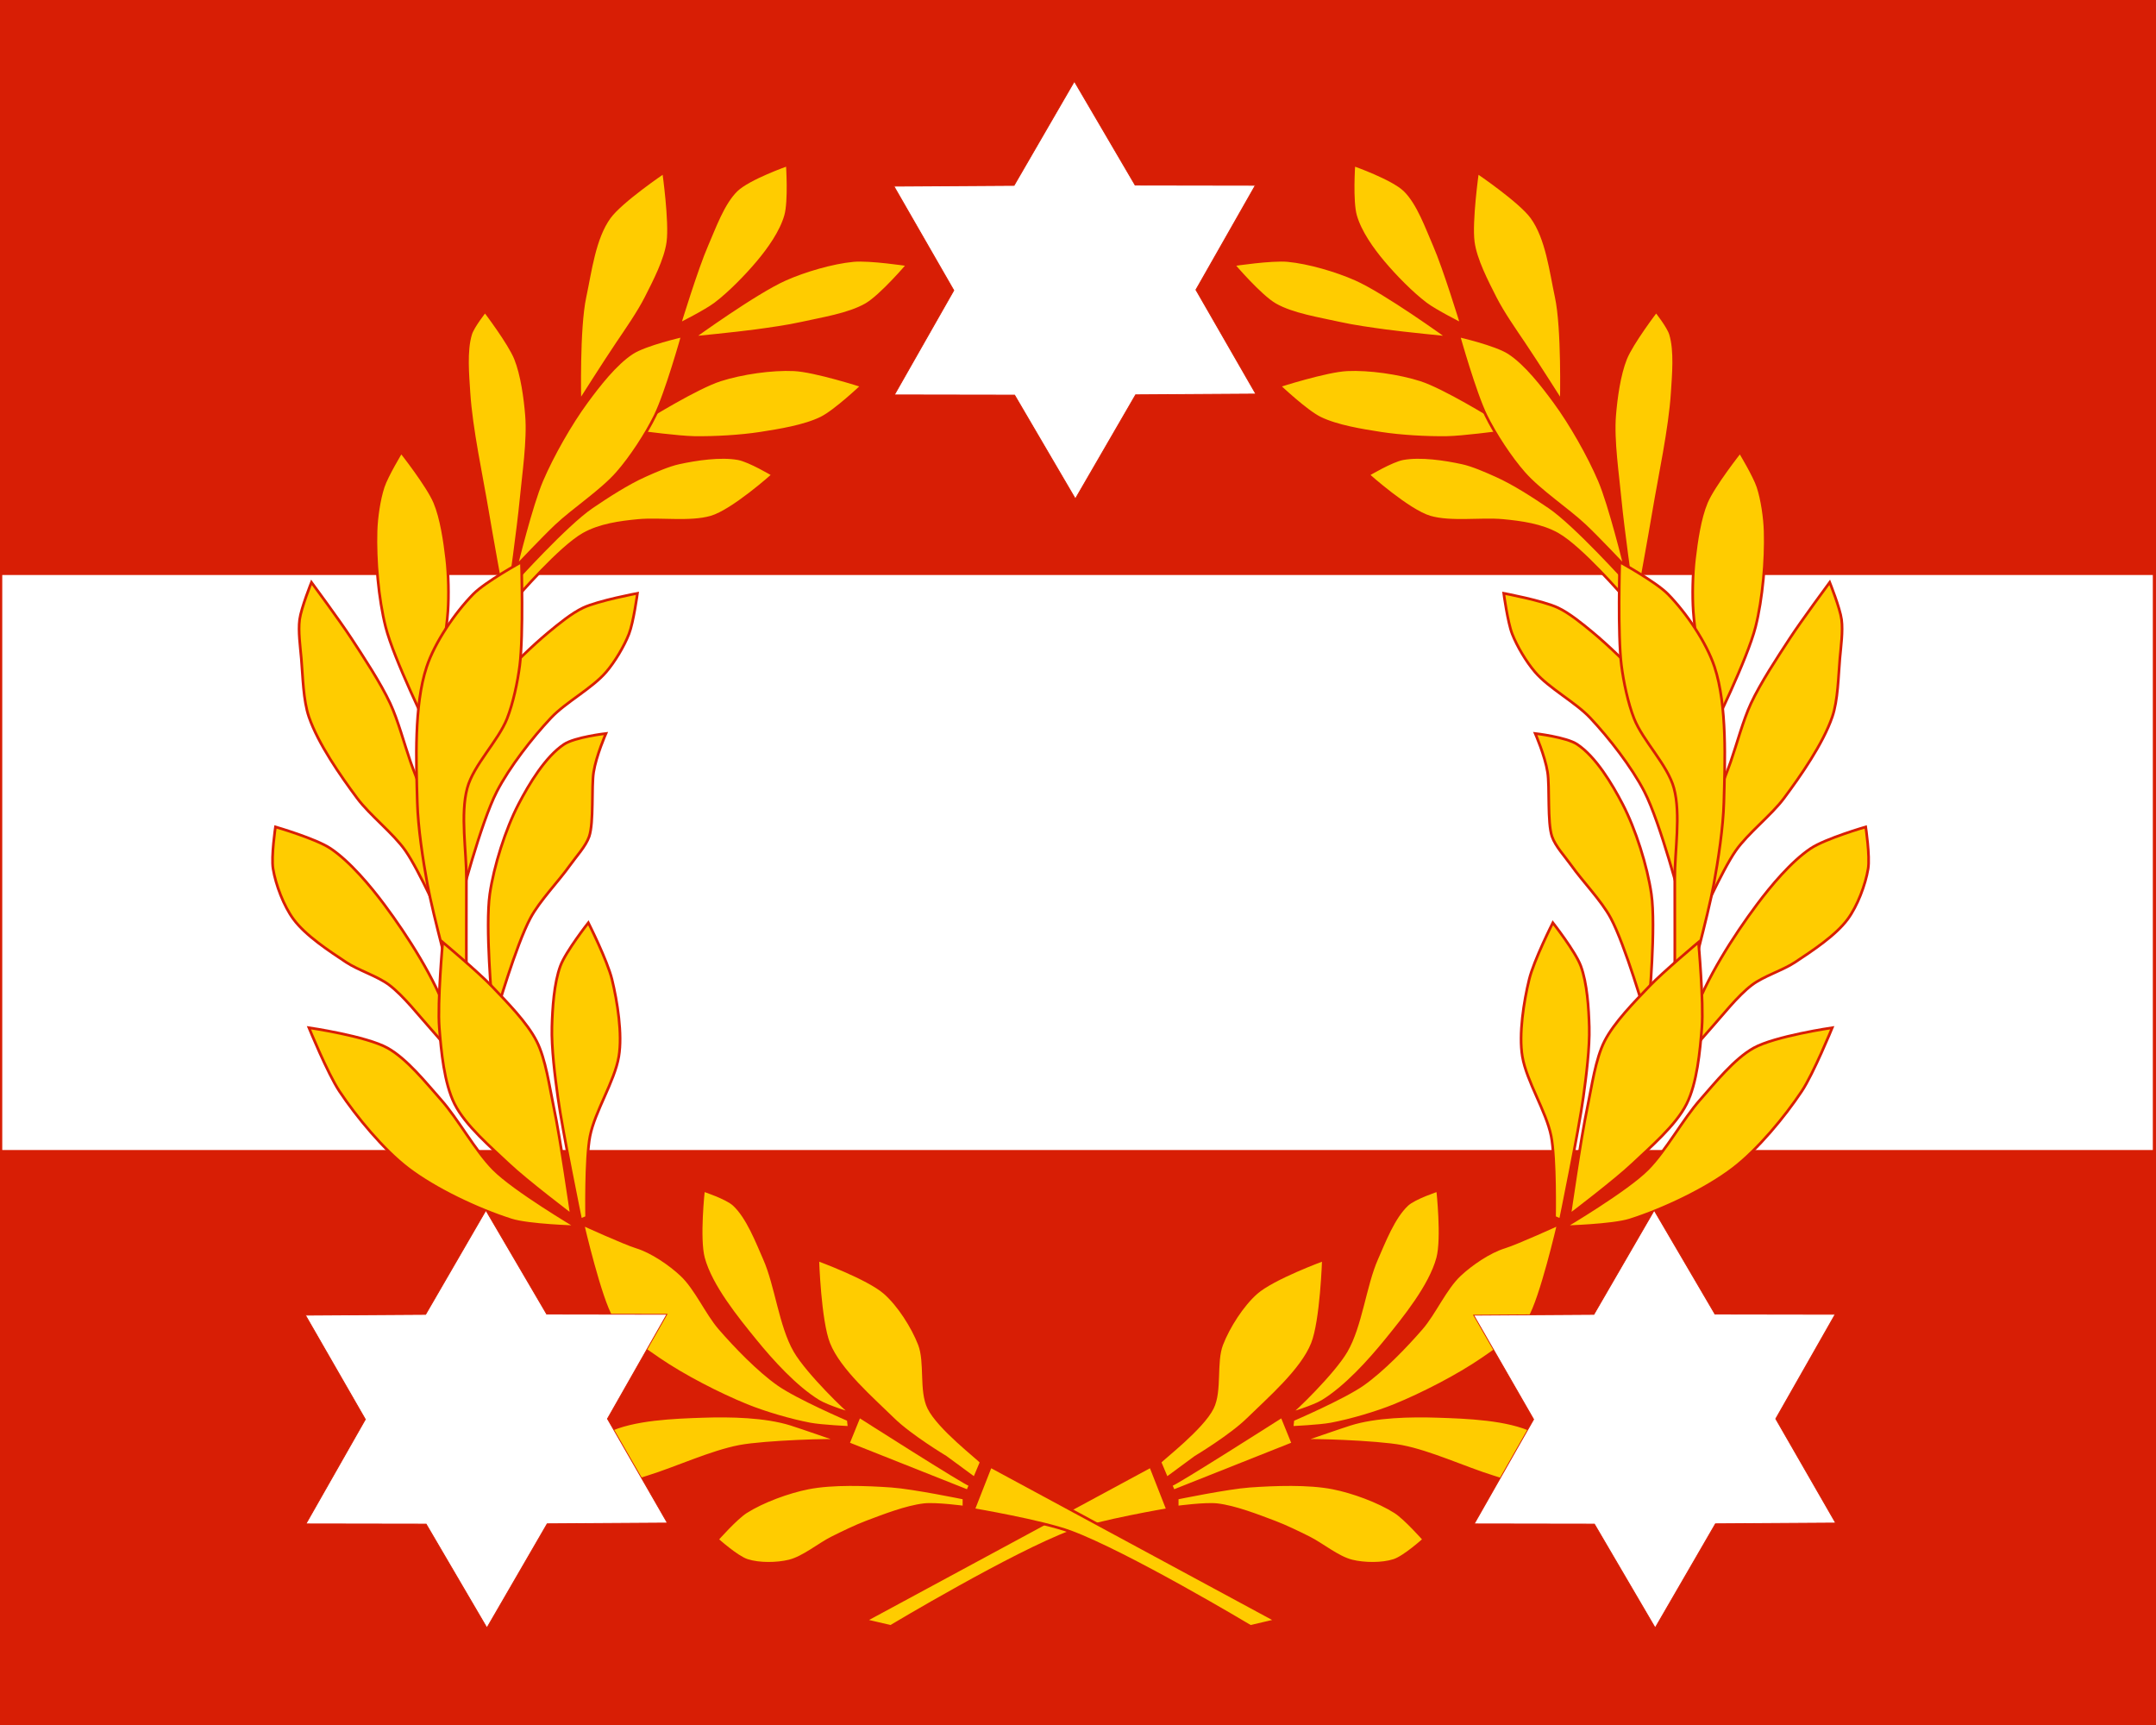
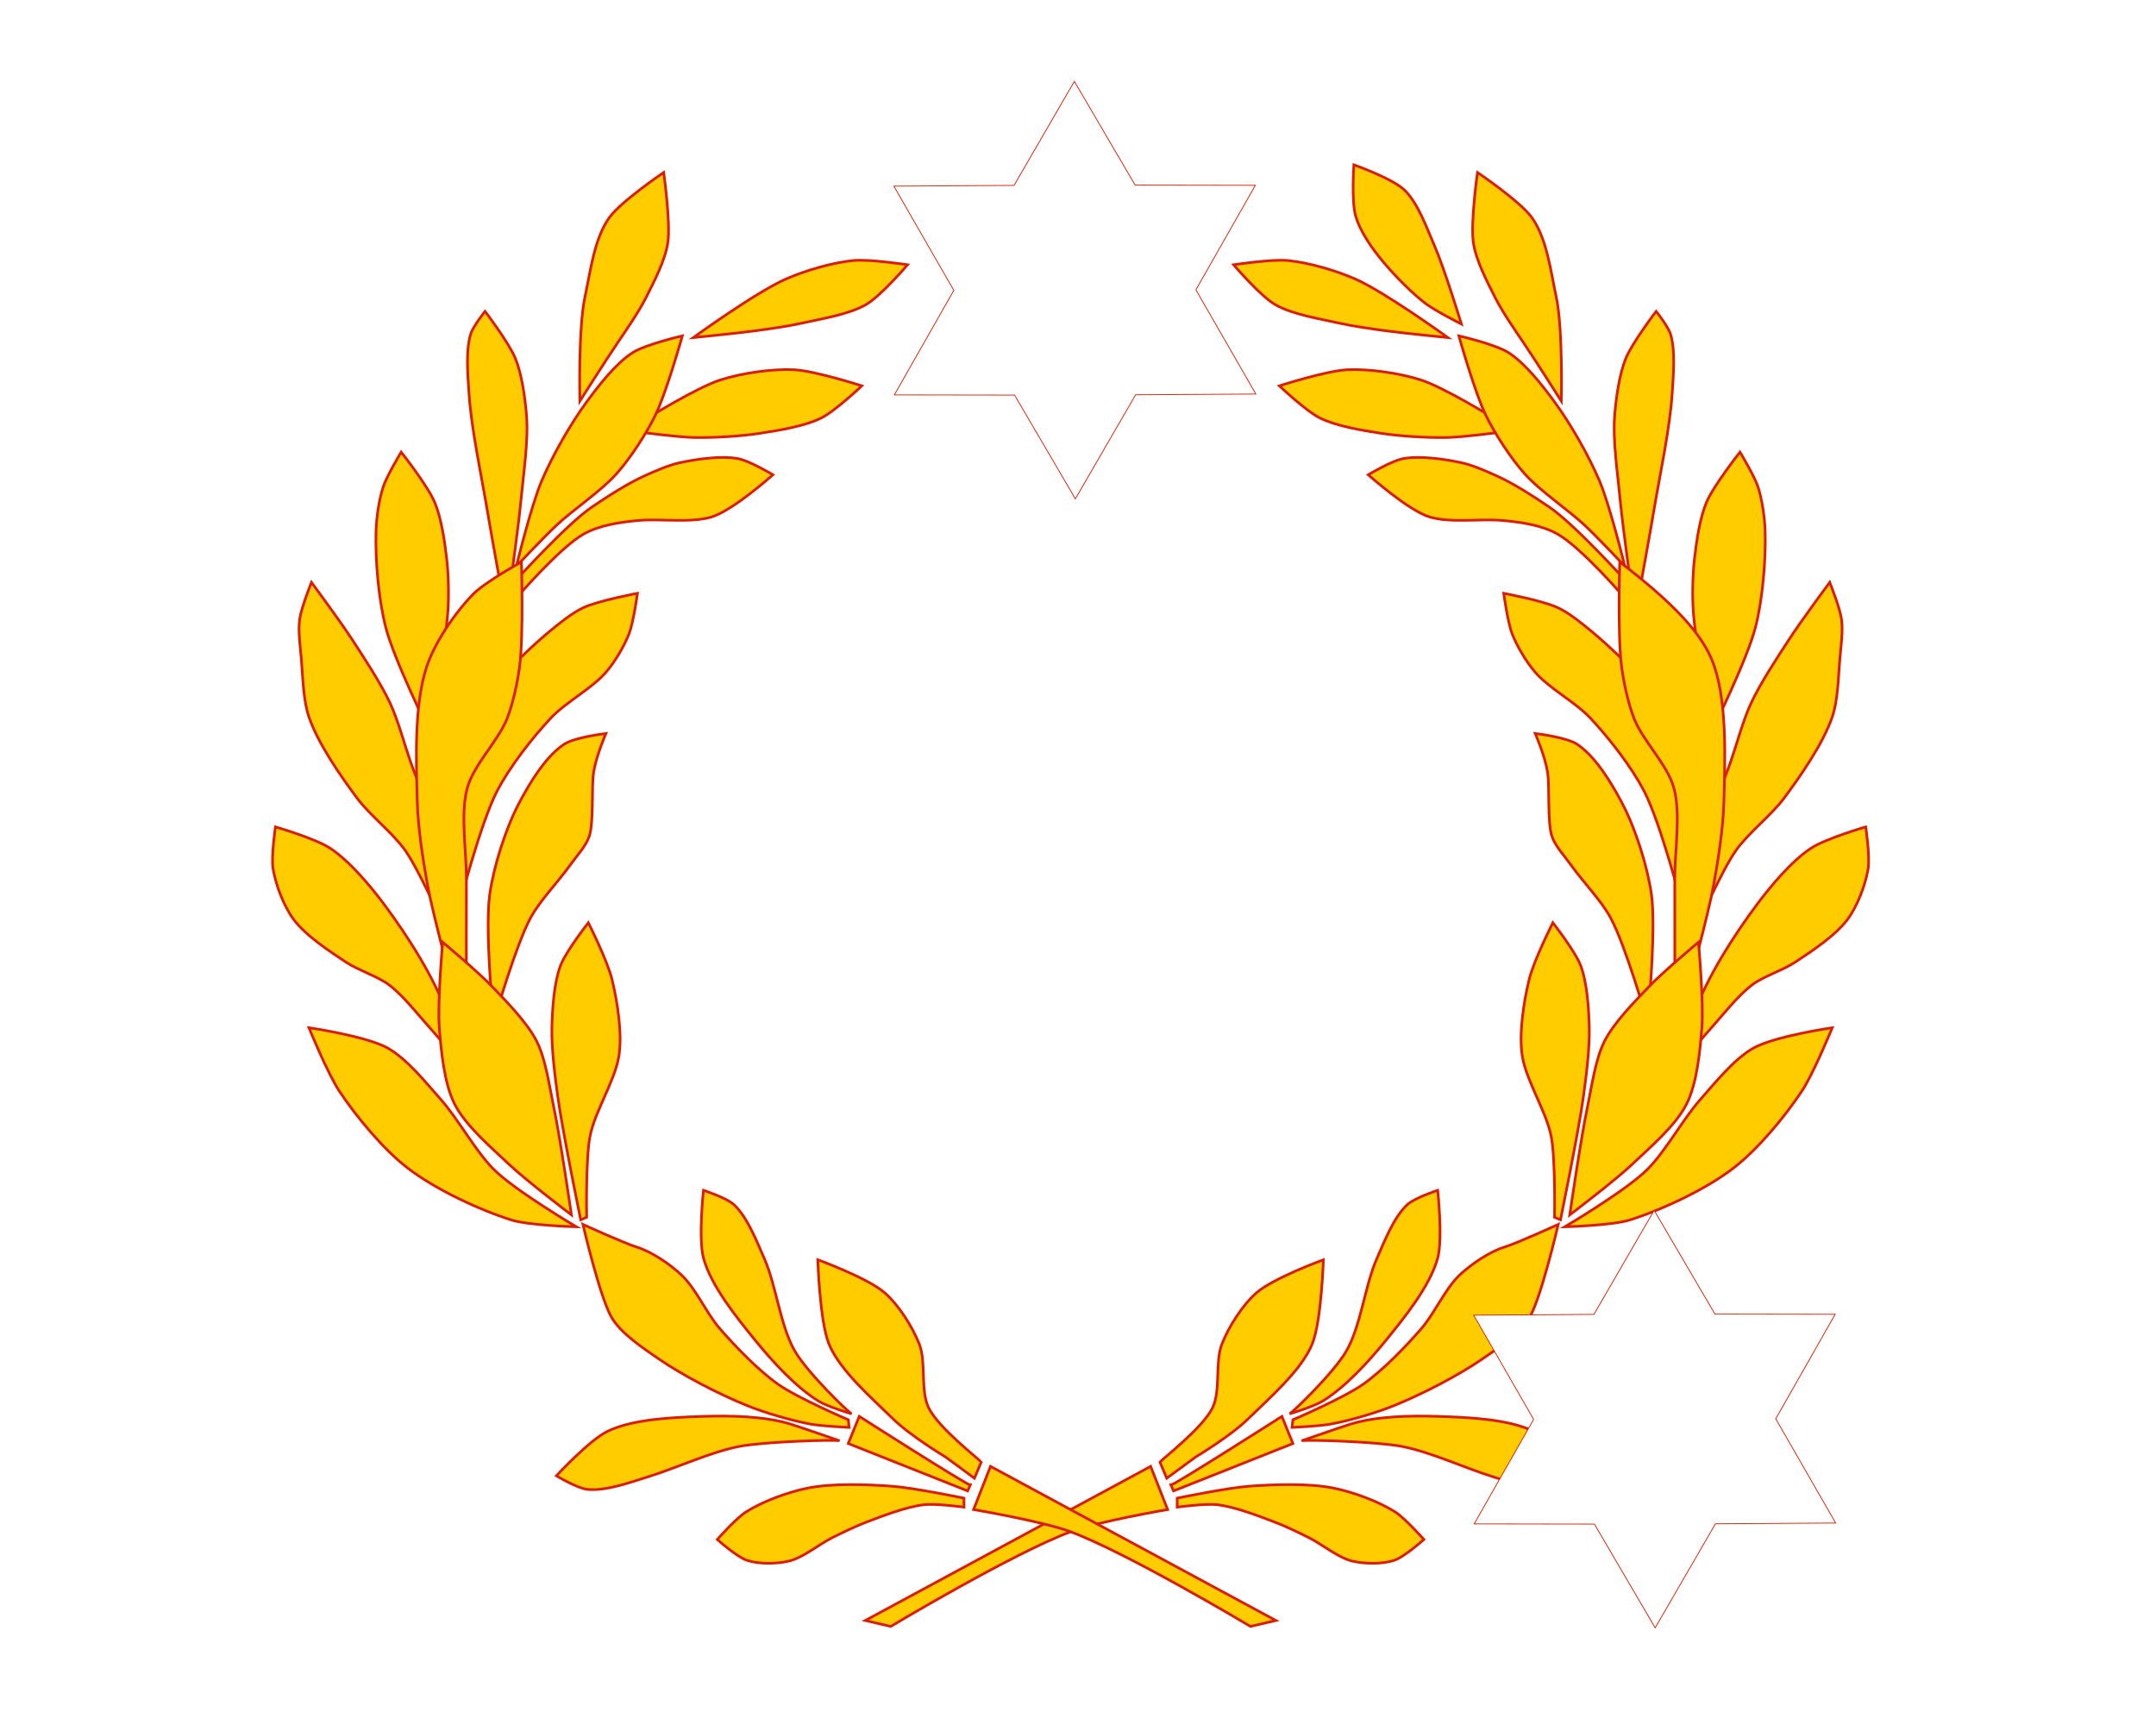
<svg xmlns="http://www.w3.org/2000/svg" xmlns:ns1="http://sodipodi.sourceforge.net/DTD/sodipodi-0.dtd" xmlns:ns2="http://www.inkscape.org/namespaces/inkscape" id="svg2" ns1:version="0.32" ns2:version="0.46" width="996.542" height="797.244" version="1.0" ns1:docbase="C:\Dokumente und Einstellungen\Axel\Eigene Dateien\Inkscape-Dateien" ns1:docname="Österreich Großadmiral 1915.svg" ns2:output_extension="org.inkscape.output.svg.inkscape">
  <defs id="defs5">
    <ns2:perspective ns1:type="inkscape:persp3d" ns2:vp_x="0 : 398.62204 : 1" ns2:vp_y="0 : 1000 : 0" ns2:vp_z="1594.4882 : 398.62204 : 1" ns2:persp3d-origin="797.24408 : 265.74803 : 1" id="perspective6" />
    <ns2:perspective id="perspective2443" ns2:persp3d-origin="372.04724 : 350.78739 : 1" ns2:vp_z="744.09448 : 526.18109 : 1" ns2:vp_y="0 : 1000 : 0" ns2:vp_x="0 : 526.18109 : 1" ns1:type="inkscape:persp3d" />
    <ns2:perspective ns1:type="inkscape:persp3d" ns2:vp_x="0 : 50 : 1" ns2:vp_y="0 : 1000 : 0" ns2:vp_z="85 : 50 : 1" ns2:persp3d-origin="42.5 : 33.333333 : 1" id="perspective3197" />
    <ns2:perspective id="perspective3117" ns2:persp3d-origin="450 : 200 : 1" ns2:vp_z="900 : 300 : 1" ns2:vp_y="0 : 1000 : 0" ns2:vp_x="0 : 300 : 1" ns1:type="inkscape:persp3d" />
  </defs>
  <ns1:namedview ns2:window-height="1005" ns2:window-width="1280" ns2:pageshadow="2" ns2:pageopacity="1" borderopacity="1.0" bordercolor="#666666" pagecolor="#ffffff" id="base" showgrid="false" ns2:grid-points="true" gridtolerance="0.5cm" ns2:zoom="0.7068903" ns2:cx="498.27084" ns2:cy="398.62204" ns2:window-x="0" ns2:window-y="0" ns2:current-layer="svg2" ns2:document-units="cm" showguides="true" ns2:guide-bbox="true" guidetolerance="0.5cm">
    <ns2:grid id="GridFromPre046Settings" type="xygrid" originx="0px" originy="0cm" spacingx="0.5cm" spacingy="0.5cm" color="#0000ff" empcolor="#0000ff" opacity="0.2" empopacity="0.4" empspacing="5" units="cm" visible="true" enabled="true" />
  </ns1:namedview>
-   <rect style="opacity:1;fill:#d81e05;fill-opacity:1;fill-rule:nonzero;stroke:none;stroke-width:1.5;stroke-linecap:butt;stroke-linejoin:miter;marker:none;marker-start:none;marker-mid:none;marker-end:none;stroke-miterlimit:4;stroke-dasharray:none;stroke-dashoffset:0;stroke-opacity:1;visibility:visible;display:inline;overflow:visible;enable-background:accumulate" id="rect3360" width="996.542" height="797.244" x="0" y="0" />
  <rect style="opacity:1;fill:#ffffff;fill-opacity:1;fill-rule:nonzero;stroke:none;stroke-width:1.5;stroke-linecap:butt;stroke-linejoin:miter;marker:none;marker-start:none;marker-mid:none;marker-end:none;stroke-miterlimit:4;stroke-dasharray:none;stroke-dashoffset:0;stroke-opacity:1;visibility:visible;display:inline;overflow:visible;enable-background:accumulate" id="rect4399" width="994.029" height="265.748" x="1.041" y="265.748" />
  <path ns1:type="star" style="opacity:1;fill:#ffffff;fill-opacity:1;fill-rule:nonzero;stroke:#d81e05;stroke-width:1.5;stroke-linecap:butt;stroke-linejoin:miter;marker:none;marker-start:none;marker-mid:none;marker-end:none;stroke-miterlimit:4;stroke-dasharray:none;stroke-dashoffset:0;stroke-opacity:1;visibility:visible;display:inline;overflow:visible;enable-background:accumulate" id="path4451" ns1:sides="6" ns1:cx="-41.631546" ns1:cy="-851.36511" ns1:r1="382.80905" ns1:r2="222.02925" ns1:arg1="0.51554901" ns1:arg2="1.0391478" ns2:flatsided="false" ns2:rounded="0" ns2:randomized="0" d="M 291.421,-662.635 L 70.927,-659.982 L -38.55,-468.568 L -151.095,-658.195 L -371.602,-657.298 L -263.654,-849.578 L -374.684,-1040.095 L -154.19,-1042.748 L -44.713,-1234.162 L 67.832,-1044.535 L 288.339,-1045.432 L 180.391,-853.152 L 291.421,-662.635 z" transform="matrix(0.252,1.4256291e-3,-1.4256291e-3,0.252,506.094,348.676)" />
  <path style="fill:#ffcc00;fill-opacity:1;fill-rule:evenodd;stroke:#d81e05;stroke-width:1.233;stroke-linecap:butt;stroke-linejoin:miter;stroke-miterlimit:4;stroke-dasharray:none;stroke-opacity:1" d="M 536.159,675.747 C 537.333,674.181 555.801,660.085 560.423,650.7 C 564.355,642.716 561.521,629.649 564.728,621.348 C 567.838,613.298 574.279,603.157 580.774,597.475 C 588.559,590.663 611.692,582.211 611.692,582.211 C 611.692,582.211 610.796,610.428 606.604,620.956 C 601.678,633.327 586.354,646.452 576.86,655.788 C 568.84,663.674 552.596,673.399 552.596,673.399 L 539.29,683.183 L 536.159,675.747 z" id="path2469" ns1:nodetypes="cssscssccc" />
  <path style="fill:#ffcc00;fill-opacity:1;fill-rule:evenodd;stroke:#d81e05;stroke-width:1.233;stroke-linecap:butt;stroke-linejoin:miter;stroke-miterlimit:4;stroke-dasharray:none;stroke-opacity:1" d="M 541.246,686.314 C 542.812,686.314 592.515,654.613 592.515,654.613 L 597.603,667.137 L 542.42,689.053 L 541.246,686.314 z" id="path2471" />
  <path style="fill:#ffcc00;fill-opacity:1;fill-rule:evenodd;stroke:#d81e05;stroke-width:1.233;stroke-linecap:butt;stroke-linejoin:miter;stroke-miterlimit:4;stroke-dasharray:none;stroke-opacity:1" d="M 596.037,653.439 C 597.603,652.657 616.36,634.606 622.258,624.479 C 629.041,612.832 630.905,594.15 636.347,581.82 C 639.829,573.933 644.127,562.648 650.436,556.773 C 653.857,553.587 664.525,550.12 664.525,550.12 C 664.525,550.12 666.971,572.36 664.525,581.429 C 661.06,594.28 649.05,609.064 640.652,619.391 C 632.784,629.066 621.934,641.054 611.3,647.569 C 607.117,650.132 596.037,653.439 596.037,653.439 z" id="path2473" ns1:nodetypes="cssscsssc" />
  <path style="fill:#ffcc00;fill-opacity:1;fill-rule:evenodd;stroke:#d81e05;stroke-width:1.233;stroke-linecap:butt;stroke-linejoin:miter;stroke-miterlimit:4;stroke-dasharray:none;stroke-opacity:1" d="M 597.603,656.179 C 597.603,656.179 621.17,646.05 630.086,639.742 C 639.237,633.266 649.749,622.385 657.09,613.912 C 663.042,607.042 668.073,595.477 674.701,589.256 C 680.046,584.239 688.436,578.494 695.443,576.341 C 701.171,574.581 720.242,565.879 720.242,565.879 C 720.242,565.879 712.257,600.34 706.793,609.215 C 702.299,616.514 692.332,623.147 685.268,628.001 C 673.883,635.823 657.363,644.327 644.566,649.526 C 636.064,652.98 624.232,656.438 615.214,658.136 C 609.886,659.138 597.211,659.701 597.211,659.701 L 597.603,656.179 z" id="path2475" ns1:nodetypes="csssscsssscc" />
  <path style="fill:#ffcc00;fill-opacity:1;fill-rule:evenodd;stroke:#d81e05;stroke-width:1.233;stroke-linecap:butt;stroke-linejoin:miter;stroke-miterlimit:4;stroke-dasharray:none;stroke-opacity:1" d="M 399.965,748.932 L 531.854,677.704 L 539.681,697.663 C 539.681,697.663 507.942,703.078 495.066,707.839 C 468.565,717.637 411.706,751.671 411.706,751.671 L 399.965,748.932 z" id="path2477" ns1:nodetypes="cccscc" />
  <path style="fill:#ffcc00;fill-opacity:1;fill-rule:evenodd;stroke:#d81e05;stroke-width:1.233;stroke-linecap:butt;stroke-linejoin:miter;stroke-miterlimit:4;stroke-dasharray:none;stroke-opacity:1" d="M 544.122,692.39 C 544.122,692.39 567.451,687.579 577.607,686.855 C 589.12,686.035 604.748,685.456 616.073,687.685 C 625.149,689.472 637.044,693.797 644.853,698.755 C 649.513,701.713 658.137,711.484 658.137,711.484 C 658.137,711.484 649.122,719.612 644.3,721.17 C 638.769,722.957 630.573,722.834 624.929,721.447 C 618.327,719.824 611.088,713.686 605.004,710.654 C 600.348,708.335 594.096,705.295 589.23,703.459 C 581.44,700.521 570.932,696.405 562.663,695.434 C 557.129,694.784 544.122,696.541 544.122,696.541 L 544.122,692.39 z" id="path2479" ns1:nodetypes="cssscssssscc" />
  <path style="fill:#ffcc00;fill-opacity:1;fill-rule:evenodd;stroke:#d81e05;stroke-width:1.233;stroke-linecap:butt;stroke-linejoin:miter;stroke-miterlimit:4;stroke-dasharray:none;stroke-opacity:1" d="M 601.588,665.897 C 603.207,665.23 636.332,666.253 647.844,668.452 C 661.082,670.982 677.228,678.52 690.102,682.51 C 698.337,685.061 709.671,689.228 718.245,688.326 C 722.893,687.837 732.513,682.066 732.513,682.066 C 732.513,682.066 717.342,665.62 708.896,661.511 C 696.926,655.688 677.891,655.042 664.588,654.597 C 652.124,654.18 635.958,654.494 624.062,658.238 C 619.383,659.711 601.588,665.897 601.588,665.897 z" id="path2481" ns1:nodetypes="cssscsssc" />
  <path style="fill:#ffcc00;fill-opacity:1;fill-rule:evenodd;stroke:#d81e05;stroke-width:1.233;stroke-linecap:butt;stroke-linejoin:miter;stroke-miterlimit:4;stroke-dasharray:none;stroke-opacity:1" d="M 723.297,566.982 C 723.297,566.982 751.983,550.031 761.583,540.336 C 770.076,531.759 777.849,517.282 785.848,508.244 C 792.671,500.534 801.522,489.405 810.503,484.371 C 820.34,478.857 846.9,474.978 846.9,474.978 C 846.9,474.978 838.224,496.2 832.811,504.33 C 824.884,516.236 812.467,531.247 801.111,539.944 C 788.396,549.681 768.622,558.952 753.365,563.817 C 745.328,566.38 723.297,566.982 723.297,566.982 z" id="path2483" ns1:nodetypes="cssscsssc" />
  <path style="fill:#ffcc00;fill-opacity:1;fill-rule:evenodd;stroke:#d81e05;stroke-width:1.233;stroke-linecap:butt;stroke-linejoin:miter;stroke-miterlimit:4;stroke-dasharray:none;stroke-opacity:1" d="M 785.065,426.841 C 785.065,426.841 795.805,402.492 802.285,393.184 C 807.934,385.068 818.69,376.853 824.593,368.919 C 832.417,358.402 842.618,343.738 846.9,331.348 C 849.569,323.627 849.716,312.484 850.422,304.344 C 850.89,298.959 851.918,291.7 851.205,286.342 C 850.49,280.968 845.726,269.122 845.726,269.122 C 845.726,269.122 832.535,286.987 827.332,294.952 C 821.573,303.768 813.783,315.544 809.329,325.087 C 805.702,332.859 802.76,343.991 799.937,352.091 C 796.539,361.838 790.735,374.477 788.587,384.574 C 785.939,397.019 785.065,426.841 785.065,426.841 z" id="path2497" ns1:nodetypes="cssssscssssc" />
  <path style="fill:#ffcc00;fill-opacity:1;fill-rule:evenodd;stroke:#d81e05;stroke-width:1.233;stroke-linecap:butt;stroke-linejoin:miter;stroke-miterlimit:4;stroke-dasharray:none;stroke-opacity:1" d="M 782.667,469.618 C 788.278,452.754 801.375,432.393 812.001,418.146 C 818.461,409.485 827.93,398.144 836.907,392.133 C 843.722,387.569 862.367,382.17 862.367,382.17 C 862.367,382.17 864.423,395.799 863.474,401.542 C 862.247,408.964 858.527,418.73 854.065,424.787 C 848.467,432.388 837.579,439.494 829.712,444.712 C 824.08,448.448 815.17,451.141 809.787,455.228 C 803.052,460.342 796.075,469.422 790.416,475.706 C 787.343,479.119 780.453,487.329 780.453,487.329 C 780.453,487.329 780.977,474.699 782.667,469.618 z" id="path2489" ns1:nodetypes="csscssssscs" />
  <path style="fill:#ffcc00;fill-opacity:1;fill-rule:evenodd;stroke:#d81e05;stroke-width:1.233;stroke-linecap:butt;stroke-linejoin:miter;stroke-miterlimit:4;stroke-dasharray:none;stroke-opacity:1" d="M 777.238,417.839 C 777.238,417.839 767.567,380.401 760.018,365.788 C 754.197,354.522 743.669,340.967 734.971,331.74 C 728.165,324.52 715.992,318.137 709.532,310.606 C 705.521,305.93 701.21,298.733 698.965,292.995 C 696.868,287.634 695.052,274.209 695.052,274.209 C 695.052,274.209 713.057,277.568 720.099,280.863 C 725.439,283.361 731.604,288.45 736.145,292.212 C 743.562,298.357 752.813,307.341 759.235,314.52 C 766.156,322.256 780.369,341.915 780.369,341.915 L 777.238,417.839 z" id="path2495" ns1:nodetypes="csssscssscc" />
  <path style="fill:#ffcc00;fill-opacity:1;fill-rule:evenodd;stroke:#d81e05;stroke-width:1.233;stroke-linecap:butt;stroke-linejoin:miter;stroke-miterlimit:4;stroke-dasharray:none;stroke-opacity:1" d="M 762.189,464.084 C 762.189,464.084 765.488,428.286 763.296,413.164 C 761.42,400.225 756.048,383.253 750.013,371.654 C 745.199,362.404 737.667,349.75 728.981,343.981 C 723.982,340.661 709.609,339 709.609,339 C 709.609,339 714.108,349.263 715.306,356.861 C 716.369,363.604 715.143,380.141 717.358,386.598 C 718.912,391.128 723.447,395.971 726.213,399.881 C 731.488,407.336 740.151,416.192 744.478,424.234 C 751.247,436.814 760.529,469.065 760.529,469.065 L 762.189,464.084 z" id="path2491" ns1:nodetypes="cssscsssscc" />
  <path style="fill:#ffcc00;fill-opacity:1;fill-rule:evenodd;stroke:#d81e05;stroke-width:1.233;stroke-linecap:butt;stroke-linejoin:miter;stroke-miterlimit:4;stroke-dasharray:none;stroke-opacity:1" d="M 718.533,562.576 C 718.533,562.576 719.025,535.448 716.968,525.073 C 714.685,513.561 705.623,499.856 703.662,488.285 C 701.915,477.981 704.333,462.773 706.82,452.623 C 708.983,443.8 717.751,426.449 717.751,426.449 C 717.751,426.449 728.179,439.724 730.666,446.409 C 733.641,454.408 734.349,466.055 734.579,474.587 C 734.843,484.363 733.185,497.383 731.84,507.07 C 729.553,523.537 721.273,563.751 721.273,563.751 L 718.533,562.576 z" id="path2487" ns1:nodetypes="cssscssscc" />
  <path style="fill:#ffcc00;fill-opacity:1;fill-rule:evenodd;stroke:#d81e05;stroke-width:1.233;stroke-linecap:butt;stroke-linejoin:miter;stroke-miterlimit:4;stroke-dasharray:none;stroke-opacity:1" d="M 791.523,337.339 C 791.523,337.339 807.647,304.747 811.448,289.741 C 814.725,276.8 816.283,258.806 815.876,245.463 C 815.685,239.242 814.507,230.894 812.555,224.985 C 810.854,219.837 804.253,208.934 804.253,208.934 C 804.253,208.934 792.01,224.456 788.756,232.18 C 785.657,239.532 784.146,250.268 783.221,258.193 C 782.374,265.451 782.165,275.255 782.667,282.546 C 783.811,299.158 791.523,337.339 791.523,337.339 z" id="path2499" ns1:nodetypes="cssscsssc" />
  <path style="fill:#ffcc00;fill-opacity:1;fill-rule:evenodd;stroke:#d81e05;stroke-width:1.233;stroke-linecap:butt;stroke-linejoin:miter;stroke-miterlimit:4;stroke-dasharray:none;stroke-opacity:1" d="M 690.355,193.198 C 690.355,193.198 667.552,179.058 656.698,175.586 C 646.877,172.445 632.949,170.395 622.65,170.89 C 613.007,171.354 591.341,178.326 591.341,178.326 C 591.341,178.326 603.677,190.024 610.126,193.198 C 617.944,197.045 629.694,198.901 638.304,200.242 C 647.372,201.654 659.655,202.355 668.83,202.199 C 676.026,202.076 692.703,199.851 692.703,199.851 L 690.355,193.198 z" id="path2507" ns1:nodetypes="csscssscc" />
  <path style="fill:#ffcc00;fill-opacity:1;fill-rule:evenodd;stroke:#d81e05;stroke-width:1.233;stroke-linecap:butt;stroke-linejoin:miter;stroke-miterlimit:4;stroke-dasharray:none;stroke-opacity:1" d="M 751.016,261.686 C 751.016,261.686 744.131,233.536 739.276,222.158 C 734.343,210.599 725.977,195.888 718.533,185.762 C 713.023,178.265 705.213,168.114 697.4,163.063 C 691.258,159.091 674.31,155.235 674.31,155.235 C 674.31,155.235 681.695,181.558 686.833,192.023 C 691.052,200.617 698.115,211.453 704.444,218.636 C 711.819,227.006 724.486,235.269 732.622,242.901 C 738.375,248.297 751.016,261.686 751.016,261.686 z" id="path2503" ns1:nodetypes="cssscsssc" />
  <path style="fill:#ffcc00;fill-opacity:1;fill-rule:evenodd;stroke:#d81e05;stroke-width:1.233;stroke-linecap:butt;stroke-linejoin:miter;stroke-miterlimit:4;stroke-dasharray:none;stroke-opacity:1" d="M 758.061,271.861 C 758.061,271.861 762.556,247.225 764.323,236.639 C 767.081,220.112 771.88,198.178 772.933,181.457 C 773.442,173.368 774.51,162.206 772.15,154.453 C 771.059,150.869 765.497,143.886 765.497,143.886 C 765.497,143.886 754.318,158.548 751.408,165.802 C 748.424,173.239 746.966,184.036 746.32,192.023 C 745.383,203.614 747.787,219.467 748.878,231.045 C 750.071,243.709 754.147,272.644 754.147,272.644 L 758.061,271.861 z" id="path2501" ns1:nodetypes="cssscssscc" />
  <path style="fill:#ffcc00;fill-opacity:1;fill-rule:evenodd;stroke:#d81e05;stroke-width:1.233;stroke-linecap:butt;stroke-linejoin:miter;stroke-miterlimit:4;stroke-dasharray:none;stroke-opacity:1" d="M 750.578,275.87 C 750.578,275.87 730.878,253.001 719.956,246.842 C 712.513,242.645 703.168,241.349 694.66,240.552 C 684.601,239.61 670.705,241.807 661.003,238.987 C 651.027,236.088 632.434,219.419 632.434,219.419 C 632.434,219.419 643.261,212.94 648.48,211.983 C 656.584,210.497 667.825,212.182 675.875,213.94 C 680.775,215.01 686.95,217.765 691.529,219.81 C 699.633,223.43 708.745,229.357 716.09,234.338 C 728.011,242.422 751.933,268.968 751.933,268.968 L 750.578,275.87 z" id="path2505" ns1:nodetypes="cssscsssscc" />
-   <path style="fill:#ffcc00;fill-opacity:1;fill-rule:evenodd;stroke:#d81e05;stroke-width:1.233;stroke-linecap:butt;stroke-linejoin:miter;stroke-miterlimit:4;stroke-dasharray:none;stroke-opacity:1" d="M 774.107,454.236 C 774.107,454.236 774.174,420.54 774.107,406.099 C 774.048,393.535 777.005,376.348 773.715,364.223 C 770.81,353.513 759.408,342.448 755.321,332.131 C 752.522,325.062 750.399,315.019 749.451,307.475 C 747.664,293.261 748.668,259.729 748.668,259.729 C 748.668,259.729 765.343,268.86 770.976,274.601 C 779.37,283.156 788.744,296.876 792.501,308.258 C 798.403,326.139 797.318,352.053 796.806,370.876 C 796.493,382.347 794.188,397.552 792.109,408.838 C 789.438,423.345 780.369,456.584 780.369,456.584 L 774.107,454.236 z" id="path2493" ns1:nodetypes="csssscsssscc" />
+   <path style="fill:#ffcc00;fill-opacity:1;fill-rule:evenodd;stroke:#d81e05;stroke-width:1.233;stroke-linecap:butt;stroke-linejoin:miter;stroke-miterlimit:4;stroke-dasharray:none;stroke-opacity:1" d="M 774.107,454.236 C 774.107,454.236 774.174,420.54 774.107,406.099 C 774.048,393.535 777.005,376.348 773.715,364.223 C 770.81,353.513 759.408,342.448 755.321,332.131 C 752.522,325.062 750.399,315.019 749.451,307.475 C 747.664,293.261 748.668,259.729 748.668,259.729 C 779.37,283.156 788.744,296.876 792.501,308.258 C 798.403,326.139 797.318,352.053 796.806,370.876 C 796.493,382.347 794.188,397.552 792.109,408.838 C 789.438,423.345 780.369,456.584 780.369,456.584 L 774.107,454.236 z" id="path2493" ns1:nodetypes="csssscsssscc" />
  <path style="fill:#ffcc00;fill-opacity:1;fill-rule:evenodd;stroke:#d81e05;stroke-width:1.233;stroke-linecap:butt;stroke-linejoin:miter;stroke-miterlimit:4;stroke-dasharray:none;stroke-opacity:1" d="M 725.578,561.469 C 725.578,561.469 746.425,545.687 754.539,537.988 C 762.679,530.262 774.548,520.23 779.586,510.201 C 784.423,500.571 785.781,485.721 786.63,474.978 C 787.566,463.148 785.065,435.451 785.065,435.451 C 785.065,435.451 768.68,449.185 762.366,455.801 C 755.568,462.926 746.075,472.457 741.624,481.24 C 737.401,489.572 735.729,502.236 733.797,511.375 C 730.646,526.275 725.578,561.469 725.578,561.469 z" id="path2485" ns1:nodetypes="cssscsssc" />
  <path style="fill:#ffcc00;fill-opacity:1;fill-rule:evenodd;stroke:#d81e05;stroke-width:1.233;stroke-linecap:butt;stroke-linejoin:miter;stroke-miterlimit:4;stroke-dasharray:none;stroke-opacity:1" d="M 721.664,185.37 C 721.664,185.37 722.461,151.816 719.316,137.233 C 716.797,125.553 715.004,110.101 707.967,100.445 C 702.521,92.973 682.919,79.703 682.919,79.703 C 682.919,79.703 679.722,102.424 680.963,111.794 C 682.056,120.051 687.377,130.193 691.138,137.624 C 694.522,144.309 700.253,152.548 704.444,158.758 C 710.278,167.401 721.664,185.37 721.664,185.37 z" id="path2509" ns1:nodetypes="csscsssc" />
  <path style="fill:#ffcc00;fill-opacity:1;fill-rule:evenodd;stroke:#d81e05;stroke-width:1.233;stroke-linecap:butt;stroke-linejoin:miter;stroke-miterlimit:4;stroke-dasharray:none;stroke-opacity:1" d="M 675.484,149.756 C 675.484,149.756 667.591,123.938 662.96,113.36 C 659.484,105.42 655.483,93.957 649.262,87.921 C 643.609,82.437 625.781,76.18 625.781,76.18 C 625.781,76.18 624.632,92.878 626.563,99.662 C 628.712,107.211 634.422,115.184 639.478,121.187 C 644.774,127.473 652.489,135.408 659.046,140.364 C 663.577,143.788 675.484,149.756 675.484,149.756 z" id="path2511" ns1:nodetypes="csscsssc" />
  <path style="fill:#ffcc00;fill-opacity:1;fill-rule:evenodd;stroke:#d81e05;stroke-width:1.233;stroke-linecap:butt;stroke-linejoin:miter;stroke-miterlimit:4;stroke-dasharray:none;stroke-opacity:1" d="M 669.222,156.018 C 669.222,156.018 640.415,135.14 626.563,129.014 C 617.654,125.074 604.952,121.33 595.254,120.404 C 587.751,119.688 570.207,122.361 570.207,122.361 C 570.207,122.361 582.479,136.772 589.384,140.755 C 597.431,145.396 610.066,147.32 619.127,149.365 C 625.51,150.806 634.169,152.002 640.652,152.887 C 649.195,154.053 669.222,156.018 669.222,156.018 z" id="path2513" ns1:nodetypes="csscsssc" />
  <path ns1:nodetypes="cssscssccc" id="path4461" d="M 453.53,675.747 C 452.356,674.181 433.887,660.085 429.266,650.7 C 425.334,642.716 428.168,629.649 424.961,621.348 C 421.851,613.298 415.409,603.157 408.915,597.475 C 401.13,590.663 377.997,582.211 377.997,582.211 C 377.997,582.211 378.893,610.428 383.085,620.956 C 388.011,633.327 403.334,646.452 412.828,655.788 C 420.849,663.674 437.093,673.399 437.093,673.399 L 450.399,683.183 L 453.53,675.747 z" style="fill:#ffcc00;fill-opacity:1;fill-rule:evenodd;stroke:#d81e05;stroke-width:1.233;stroke-linecap:butt;stroke-linejoin:miter;stroke-miterlimit:4;stroke-dasharray:none;stroke-opacity:1" />
  <path id="path4463" d="M 448.442,686.314 C 446.877,686.314 397.174,654.613 397.174,654.613 L 392.086,667.137 L 447.268,689.053 L 448.442,686.314 z" style="fill:#ffcc00;fill-opacity:1;fill-rule:evenodd;stroke:#d81e05;stroke-width:1.233;stroke-linecap:butt;stroke-linejoin:miter;stroke-miterlimit:4;stroke-dasharray:none;stroke-opacity:1" />
  <path ns1:nodetypes="cssscsssc" id="path4465" d="M 393.652,653.439 C 392.086,652.657 373.329,634.606 367.43,624.479 C 360.647,612.832 358.784,594.15 353.341,581.82 C 349.86,573.933 345.562,562.648 339.252,556.773 C 335.832,553.587 325.163,550.12 325.163,550.12 C 325.163,550.12 322.718,572.36 325.163,581.429 C 328.629,594.28 340.638,609.064 349.036,619.391 C 356.904,629.066 367.755,641.054 378.389,647.569 C 382.572,650.132 393.652,653.439 393.652,653.439 z" style="fill:#ffcc00;fill-opacity:1;fill-rule:evenodd;stroke:#d81e05;stroke-width:1.233;stroke-linecap:butt;stroke-linejoin:miter;stroke-miterlimit:4;stroke-dasharray:none;stroke-opacity:1" />
  <path ns1:nodetypes="csssscsssscc" id="path4467" d="M 392.086,656.179 C 392.086,656.179 368.518,646.05 359.603,639.742 C 350.452,633.266 339.94,622.385 332.599,613.912 C 326.647,607.042 321.616,595.477 314.988,589.256 C 309.643,584.239 301.253,578.494 294.246,576.341 C 288.517,574.581 269.447,565.879 269.447,565.879 C 269.447,565.879 277.432,600.34 282.896,609.215 C 287.39,616.514 297.357,623.147 304.421,628.001 C 315.806,635.823 332.326,644.327 345.123,649.526 C 353.625,652.98 365.457,656.438 374.475,658.136 C 379.803,659.138 392.478,659.701 392.478,659.701 L 392.086,656.179 z" style="fill:#ffcc00;fill-opacity:1;fill-rule:evenodd;stroke:#d81e05;stroke-width:1.233;stroke-linecap:butt;stroke-linejoin:miter;stroke-miterlimit:4;stroke-dasharray:none;stroke-opacity:1" />
  <path ns1:nodetypes="cccscc" id="path4469" d="M 589.724,748.932 L 457.835,677.704 L 450.008,697.663 C 450.008,697.663 481.747,703.078 494.623,707.839 C 521.124,717.637 577.983,751.671 577.983,751.671 L 589.724,748.932 z" style="fill:#ffcc00;fill-opacity:1;fill-rule:evenodd;stroke:#d81e05;stroke-width:1.233;stroke-linecap:butt;stroke-linejoin:miter;stroke-miterlimit:4;stroke-dasharray:none;stroke-opacity:1" />
  <path ns1:nodetypes="cssscssssscc" id="path4471" d="M 445.567,692.39 C 445.567,692.39 422.238,687.579 412.082,686.855 C 400.568,686.035 384.941,685.456 373.616,687.685 C 364.539,689.472 352.645,693.797 344.835,698.755 C 340.176,701.713 331.552,711.484 331.552,711.484 C 331.552,711.484 340.567,719.612 345.389,721.17 C 350.919,722.957 359.116,722.834 364.76,721.447 C 371.362,719.824 378.6,713.686 384.685,710.654 C 389.341,708.335 395.592,705.295 400.459,703.459 C 408.249,700.521 418.757,696.405 427.026,695.434 C 432.56,694.784 445.567,696.541 445.567,696.541 L 445.567,692.39 z" style="fill:#ffcc00;fill-opacity:1;fill-rule:evenodd;stroke:#d81e05;stroke-width:1.233;stroke-linecap:butt;stroke-linejoin:miter;stroke-miterlimit:4;stroke-dasharray:none;stroke-opacity:1" />
  <path ns1:nodetypes="cssscsssc" id="path4473" d="M 388.1,665.897 C 386.482,665.23 353.357,666.253 341.845,668.452 C 328.607,670.982 312.461,678.52 299.587,682.51 C 291.352,685.061 280.018,689.228 271.444,688.326 C 266.795,687.837 257.176,682.066 257.176,682.066 C 257.176,682.066 272.347,665.62 280.793,661.511 C 292.762,655.688 311.798,655.042 325.101,654.597 C 337.565,654.18 353.731,654.494 365.626,658.238 C 370.306,659.711 388.1,665.897 388.1,665.897 z" style="fill:#ffcc00;fill-opacity:1;fill-rule:evenodd;stroke:#d81e05;stroke-width:1.233;stroke-linecap:butt;stroke-linejoin:miter;stroke-miterlimit:4;stroke-dasharray:none;stroke-opacity:1" />
  <path ns1:nodetypes="cssscsssc" id="path4475" d="M 266.392,566.982 C 266.392,566.982 237.706,550.031 228.106,540.336 C 219.613,531.759 211.84,517.282 203.841,508.244 C 197.018,500.534 188.166,489.405 179.185,484.371 C 169.349,478.857 142.789,474.978 142.789,474.978 C 142.789,474.978 151.464,496.2 156.878,504.33 C 164.805,516.236 177.222,531.247 188.578,539.944 C 201.292,549.681 221.066,558.952 236.324,563.817 C 244.361,566.38 266.392,566.982 266.392,566.982 z" style="fill:#ffcc00;fill-opacity:1;fill-rule:evenodd;stroke:#d81e05;stroke-width:1.233;stroke-linecap:butt;stroke-linejoin:miter;stroke-miterlimit:4;stroke-dasharray:none;stroke-opacity:1" />
  <path ns1:nodetypes="cssssscssssc" id="path4477" d="M 204.624,426.841 C 204.624,426.841 193.884,402.492 187.404,393.184 C 181.754,385.068 170.998,376.853 165.096,368.919 C 157.272,358.402 147.07,343.738 142.789,331.348 C 140.12,323.627 139.973,312.484 139.266,304.344 C 138.799,298.959 137.77,291.7 138.484,286.342 C 139.199,280.968 143.963,269.122 143.963,269.122 C 143.963,269.122 157.154,286.987 162.357,294.952 C 168.116,303.768 175.906,315.544 180.359,325.087 C 183.986,332.859 186.929,343.991 189.752,352.091 C 193.15,361.838 198.953,374.477 201.102,384.574 C 203.749,397.019 204.624,426.841 204.624,426.841 z" style="fill:#ffcc00;fill-opacity:1;fill-rule:evenodd;stroke:#d81e05;stroke-width:1.233;stroke-linecap:butt;stroke-linejoin:miter;stroke-miterlimit:4;stroke-dasharray:none;stroke-opacity:1" />
  <path ns1:nodetypes="csscssssscs" id="path4479" d="M 207.021,469.618 C 201.411,452.754 188.313,432.393 177.687,418.146 C 171.228,409.485 161.759,398.144 152.781,392.133 C 145.966,387.569 127.322,382.17 127.322,382.17 C 127.322,382.17 125.266,395.799 126.215,401.542 C 127.441,408.964 131.162,418.73 135.624,424.787 C 141.222,432.388 152.11,439.494 159.976,444.712 C 165.609,448.448 174.518,451.141 179.901,455.228 C 186.637,460.342 193.614,469.422 199.273,475.706 C 202.346,479.119 209.235,487.329 209.235,487.329 C 209.235,487.329 208.712,474.699 207.021,469.618 z" style="fill:#ffcc00;fill-opacity:1;fill-rule:evenodd;stroke:#d81e05;stroke-width:1.233;stroke-linecap:butt;stroke-linejoin:miter;stroke-miterlimit:4;stroke-dasharray:none;stroke-opacity:1" />
  <path ns1:nodetypes="csssscssscc" id="path4481" d="M 212.451,417.839 C 212.451,417.839 222.121,380.401 229.671,365.788 C 235.491,354.522 246.02,340.967 254.718,331.74 C 261.524,324.52 273.697,318.137 280.157,310.606 C 284.168,305.93 288.479,298.733 290.723,292.995 C 292.821,287.634 294.637,274.209 294.637,274.209 C 294.637,274.209 276.632,277.568 269.59,280.863 C 264.249,283.361 258.084,288.45 253.544,292.212 C 246.127,298.357 236.876,307.341 230.454,314.52 C 223.533,322.256 209.32,341.915 209.32,341.915 L 212.451,417.839 z" style="fill:#ffcc00;fill-opacity:1;fill-rule:evenodd;stroke:#d81e05;stroke-width:1.233;stroke-linecap:butt;stroke-linejoin:miter;stroke-miterlimit:4;stroke-dasharray:none;stroke-opacity:1" />
  <path ns1:nodetypes="cssscsssscc" id="path4483" d="M 227.5,464.084 C 227.5,464.084 224.2,428.286 226.393,413.164 C 228.269,400.225 233.641,383.253 239.676,371.654 C 244.489,362.404 252.022,349.75 260.708,343.981 C 265.706,340.661 280.079,339 280.079,339 C 280.079,339 275.58,349.263 274.382,356.861 C 273.319,363.604 274.546,380.141 272.331,386.598 C 270.776,391.128 266.241,395.971 263.475,399.881 C 258.201,407.336 249.538,416.192 245.211,424.234 C 238.442,436.814 229.16,469.065 229.16,469.065 L 227.5,464.084 z" style="fill:#ffcc00;fill-opacity:1;fill-rule:evenodd;stroke:#d81e05;stroke-width:1.233;stroke-linecap:butt;stroke-linejoin:miter;stroke-miterlimit:4;stroke-dasharray:none;stroke-opacity:1" />
  <path ns1:nodetypes="cssscssscc" id="path4487" d="M 271.155,562.576 C 271.155,562.576 270.664,535.448 272.721,525.073 C 275.003,513.561 284.066,499.856 286.027,488.285 C 287.774,477.981 285.356,462.773 282.868,452.623 C 280.706,443.8 271.938,426.449 271.938,426.449 C 271.938,426.449 261.51,439.724 259.023,446.409 C 256.047,454.408 255.339,466.055 255.109,474.587 C 254.846,484.363 256.504,497.383 257.849,507.07 C 260.136,523.537 268.416,563.751 268.416,563.751 L 271.155,562.576 z" style="fill:#ffcc00;fill-opacity:1;fill-rule:evenodd;stroke:#d81e05;stroke-width:1.233;stroke-linecap:butt;stroke-linejoin:miter;stroke-miterlimit:4;stroke-dasharray:none;stroke-opacity:1" />
  <path ns1:nodetypes="cssscsssc" id="path4489" d="M 198.166,337.339 C 198.166,337.339 182.042,304.747 178.241,289.741 C 174.963,276.8 173.405,258.806 173.813,245.463 C 174.003,239.242 175.182,230.894 177.134,224.985 C 178.834,219.837 185.436,208.934 185.436,208.934 C 185.436,208.934 197.678,224.456 200.933,232.18 C 204.031,239.532 205.543,250.268 206.468,258.193 C 207.315,265.451 207.523,275.255 207.021,282.546 C 205.877,299.158 198.166,337.339 198.166,337.339 z" style="fill:#ffcc00;fill-opacity:1;fill-rule:evenodd;stroke:#d81e05;stroke-width:1.233;stroke-linecap:butt;stroke-linejoin:miter;stroke-miterlimit:4;stroke-dasharray:none;stroke-opacity:1" />
  <path ns1:nodetypes="csscssscc" id="path4491" d="M 299.333,193.198 C 299.333,193.198 322.136,179.058 332.99,175.586 C 342.812,172.445 356.74,170.395 367.039,170.89 C 376.682,171.354 398.348,178.326 398.348,178.326 C 398.348,178.326 386.012,190.024 379.563,193.198 C 371.744,197.045 359.994,198.901 351.385,200.242 C 342.317,201.654 330.034,202.355 320.858,202.199 C 313.663,202.076 296.985,199.851 296.985,199.851 L 299.333,193.198 z" style="fill:#ffcc00;fill-opacity:1;fill-rule:evenodd;stroke:#d81e05;stroke-width:1.233;stroke-linecap:butt;stroke-linejoin:miter;stroke-miterlimit:4;stroke-dasharray:none;stroke-opacity:1" />
  <path ns1:nodetypes="cssscsssc" id="path4493" d="M 238.672,261.686 C 238.672,261.686 245.558,233.536 250.413,222.158 C 255.346,210.599 263.712,195.888 271.155,185.762 C 276.666,178.265 284.476,168.114 292.289,163.063 C 298.431,159.091 315.379,155.235 315.379,155.235 C 315.379,155.235 307.993,181.558 302.856,192.023 C 298.637,200.617 291.573,211.453 285.244,218.636 C 277.87,227.006 265.203,235.269 257.066,242.901 C 251.314,248.297 238.672,261.686 238.672,261.686 z" style="fill:#ffcc00;fill-opacity:1;fill-rule:evenodd;stroke:#d81e05;stroke-width:1.233;stroke-linecap:butt;stroke-linejoin:miter;stroke-miterlimit:4;stroke-dasharray:none;stroke-opacity:1" />
  <path ns1:nodetypes="cssscssscc" id="path4495" d="M 231.628,271.861 C 231.628,271.861 227.133,247.225 225.366,236.639 C 222.608,220.112 217.809,198.178 216.756,181.457 C 216.246,173.368 215.179,162.206 217.539,154.453 C 218.629,150.869 224.192,143.886 224.192,143.886 C 224.192,143.886 235.371,158.548 238.281,165.802 C 241.264,173.239 242.723,184.036 243.369,192.023 C 244.306,203.614 241.901,219.467 240.811,231.045 C 239.618,243.709 235.541,272.644 235.541,272.644 L 231.628,271.861 z" style="fill:#ffcc00;fill-opacity:1;fill-rule:evenodd;stroke:#d81e05;stroke-width:1.233;stroke-linecap:butt;stroke-linejoin:miter;stroke-miterlimit:4;stroke-dasharray:none;stroke-opacity:1" />
  <path ns1:nodetypes="cssscsssscc" id="path4497" d="M 239.111,275.87 C 239.111,275.87 258.811,253.001 269.732,246.842 C 277.175,242.645 286.521,241.349 295.028,240.552 C 305.088,239.61 318.984,241.807 328.686,238.987 C 338.661,236.088 357.255,219.419 357.255,219.419 C 357.255,219.419 346.428,212.94 341.209,211.983 C 333.105,210.497 321.864,212.182 313.814,213.94 C 308.914,215.01 302.739,217.765 298.159,219.81 C 290.056,223.43 280.944,229.357 273.598,234.338 C 261.678,242.422 237.755,268.968 237.755,268.968 L 239.111,275.87 z" style="fill:#ffcc00;fill-opacity:1;fill-rule:evenodd;stroke:#d81e05;stroke-width:1.233;stroke-linecap:butt;stroke-linejoin:miter;stroke-miterlimit:4;stroke-dasharray:none;stroke-opacity:1" />
  <path ns1:nodetypes="csssscsssscc" id="path4499" d="M 215.582,454.236 C 215.582,454.236 215.514,420.54 215.582,406.099 C 215.641,393.535 212.684,376.348 215.973,364.223 C 218.879,353.513 230.281,342.448 234.367,332.131 C 237.167,325.062 239.289,315.019 240.238,307.475 C 242.025,293.261 241.02,259.729 241.02,259.729 C 241.02,259.729 224.346,268.86 218.713,274.601 C 210.319,283.156 200.945,296.876 197.188,308.258 C 191.286,326.139 192.37,352.053 192.883,370.876 C 193.195,382.347 195.501,397.552 197.579,408.838 C 200.251,423.345 209.32,456.584 209.32,456.584 L 215.582,454.236 z" style="fill:#ffcc00;fill-opacity:1;fill-rule:evenodd;stroke:#d81e05;stroke-width:1.233;stroke-linecap:butt;stroke-linejoin:miter;stroke-miterlimit:4;stroke-dasharray:none;stroke-opacity:1" />
  <path ns1:nodetypes="cssscsssc" id="path4485" d="M 264.111,561.469 C 264.111,561.469 243.263,545.687 235.15,537.988 C 227.009,530.262 215.14,520.23 210.103,510.201 C 205.266,500.571 203.908,485.721 203.058,474.978 C 202.123,463.148 204.624,435.451 204.624,435.451 C 204.624,435.451 221.009,449.185 227.323,455.801 C 234.121,462.926 243.613,472.457 248.065,481.24 C 252.288,489.572 253.96,502.236 255.892,511.375 C 259.043,526.275 264.111,561.469 264.111,561.469 z" style="fill:#ffcc00;fill-opacity:1;fill-rule:evenodd;stroke:#d81e05;stroke-width:1.233;stroke-linecap:butt;stroke-linejoin:miter;stroke-miterlimit:4;stroke-dasharray:none;stroke-opacity:1" />
  <path ns1:nodetypes="csscsssc" id="path4501" d="M 268.024,185.37 C 268.024,185.37 267.228,151.816 270.373,137.233 C 272.891,125.553 274.685,110.101 281.722,100.445 C 287.167,92.973 306.769,79.703 306.769,79.703 C 306.769,79.703 309.967,102.424 308.726,111.794 C 307.633,120.051 302.312,130.193 298.551,137.624 C 295.167,144.309 289.436,152.548 285.244,158.758 C 279.411,167.401 268.024,185.37 268.024,185.37 z" style="fill:#ffcc00;fill-opacity:1;fill-rule:evenodd;stroke:#d81e05;stroke-width:1.233;stroke-linecap:butt;stroke-linejoin:miter;stroke-miterlimit:4;stroke-dasharray:none;stroke-opacity:1" />
-   <path ns1:nodetypes="csscsssc" id="path4503" d="M 314.205,149.756 C 314.205,149.756 322.098,123.938 326.729,113.36 C 330.205,105.42 334.205,93.957 340.426,87.921 C 346.079,82.437 363.908,76.18 363.908,76.18 C 363.908,76.18 365.056,92.878 363.125,99.662 C 360.977,107.211 355.267,115.184 350.21,121.187 C 344.915,127.473 337.2,135.408 330.642,140.364 C 326.112,143.788 314.205,149.756 314.205,149.756 z" style="fill:#ffcc00;fill-opacity:1;fill-rule:evenodd;stroke:#d81e05;stroke-width:1.233;stroke-linecap:butt;stroke-linejoin:miter;stroke-miterlimit:4;stroke-dasharray:none;stroke-opacity:1" />
  <path ns1:nodetypes="csscsssc" id="path4505" d="M 320.467,156.018 C 320.467,156.018 349.273,135.14 363.125,129.014 C 372.035,125.074 384.737,121.33 394.434,120.404 C 401.937,119.688 419.482,122.361 419.482,122.361 C 419.482,122.361 407.21,136.772 400.305,140.755 C 392.258,145.396 379.623,147.32 370.561,149.365 C 364.178,150.806 355.52,152.002 349.036,152.887 C 340.493,154.053 320.467,156.018 320.467,156.018 z" style="fill:#ffcc00;fill-opacity:1;fill-rule:evenodd;stroke:#d81e05;stroke-width:1.233;stroke-linecap:butt;stroke-linejoin:miter;stroke-miterlimit:4;stroke-dasharray:none;stroke-opacity:1" />
-   <path transform="matrix(0.252,1.4256291e-3,-1.4256291e-3,0.252,234.101,870.458)" d="M 291.421,-662.635 L 70.927,-659.982 L -38.55,-468.568 L -151.095,-658.195 L -371.602,-657.298 L -263.654,-849.578 L -374.684,-1040.095 L -154.19,-1042.748 L -44.713,-1234.162 L 67.832,-1044.535 L 288.339,-1045.432 L 180.391,-853.152 L 291.421,-662.635 z" ns2:randomized="0" ns2:rounded="0" ns2:flatsided="false" ns1:arg2="1.0391478" ns1:arg1="0.51554901" ns1:r2="222.02925" ns1:r1="382.80905" ns1:cy="-851.36511" ns1:cx="-41.631546" ns1:sides="6" id="path4651" style="opacity:1;fill:#ffffff;fill-opacity:1;fill-rule:nonzero;stroke:#d81e05;stroke-width:1.5;stroke-linecap:butt;stroke-linejoin:miter;marker:none;marker-start:none;marker-mid:none;marker-end:none;stroke-miterlimit:4;stroke-dasharray:none;stroke-dashoffset:0;stroke-opacity:1;visibility:visible;display:inline;overflow:visible;enable-background:accumulate" ns1:type="star" />
  <path ns1:type="star" style="opacity:1;fill:#ffffff;fill-opacity:1;fill-rule:nonzero;stroke:#d81e05;stroke-width:1.5;stroke-linecap:butt;stroke-linejoin:miter;marker:none;marker-start:none;marker-mid:none;marker-end:none;stroke-miterlimit:4;stroke-dasharray:none;stroke-dashoffset:0;stroke-opacity:1;visibility:visible;display:inline;overflow:visible;enable-background:accumulate" id="path4653" ns1:sides="6" ns1:cx="-41.631546" ns1:cy="-851.36511" ns1:r1="382.80905" ns1:r2="222.02925" ns1:arg1="0.51554901" ns1:arg2="1.0391478" ns2:flatsided="false" ns2:rounded="0" ns2:randomized="0" d="M 291.421,-662.635 L 70.927,-659.982 L -38.55,-468.568 L -151.095,-658.195 L -371.602,-657.298 L -263.654,-849.578 L -374.684,-1040.095 L -154.19,-1042.748 L -44.713,-1234.162 L 67.832,-1044.535 L 288.339,-1045.432 L 180.391,-853.152 L 291.421,-662.635 z" transform="matrix(0.252,1.4256291e-3,-1.4256291e-3,0.252,774.101,870.458)" />
</svg>